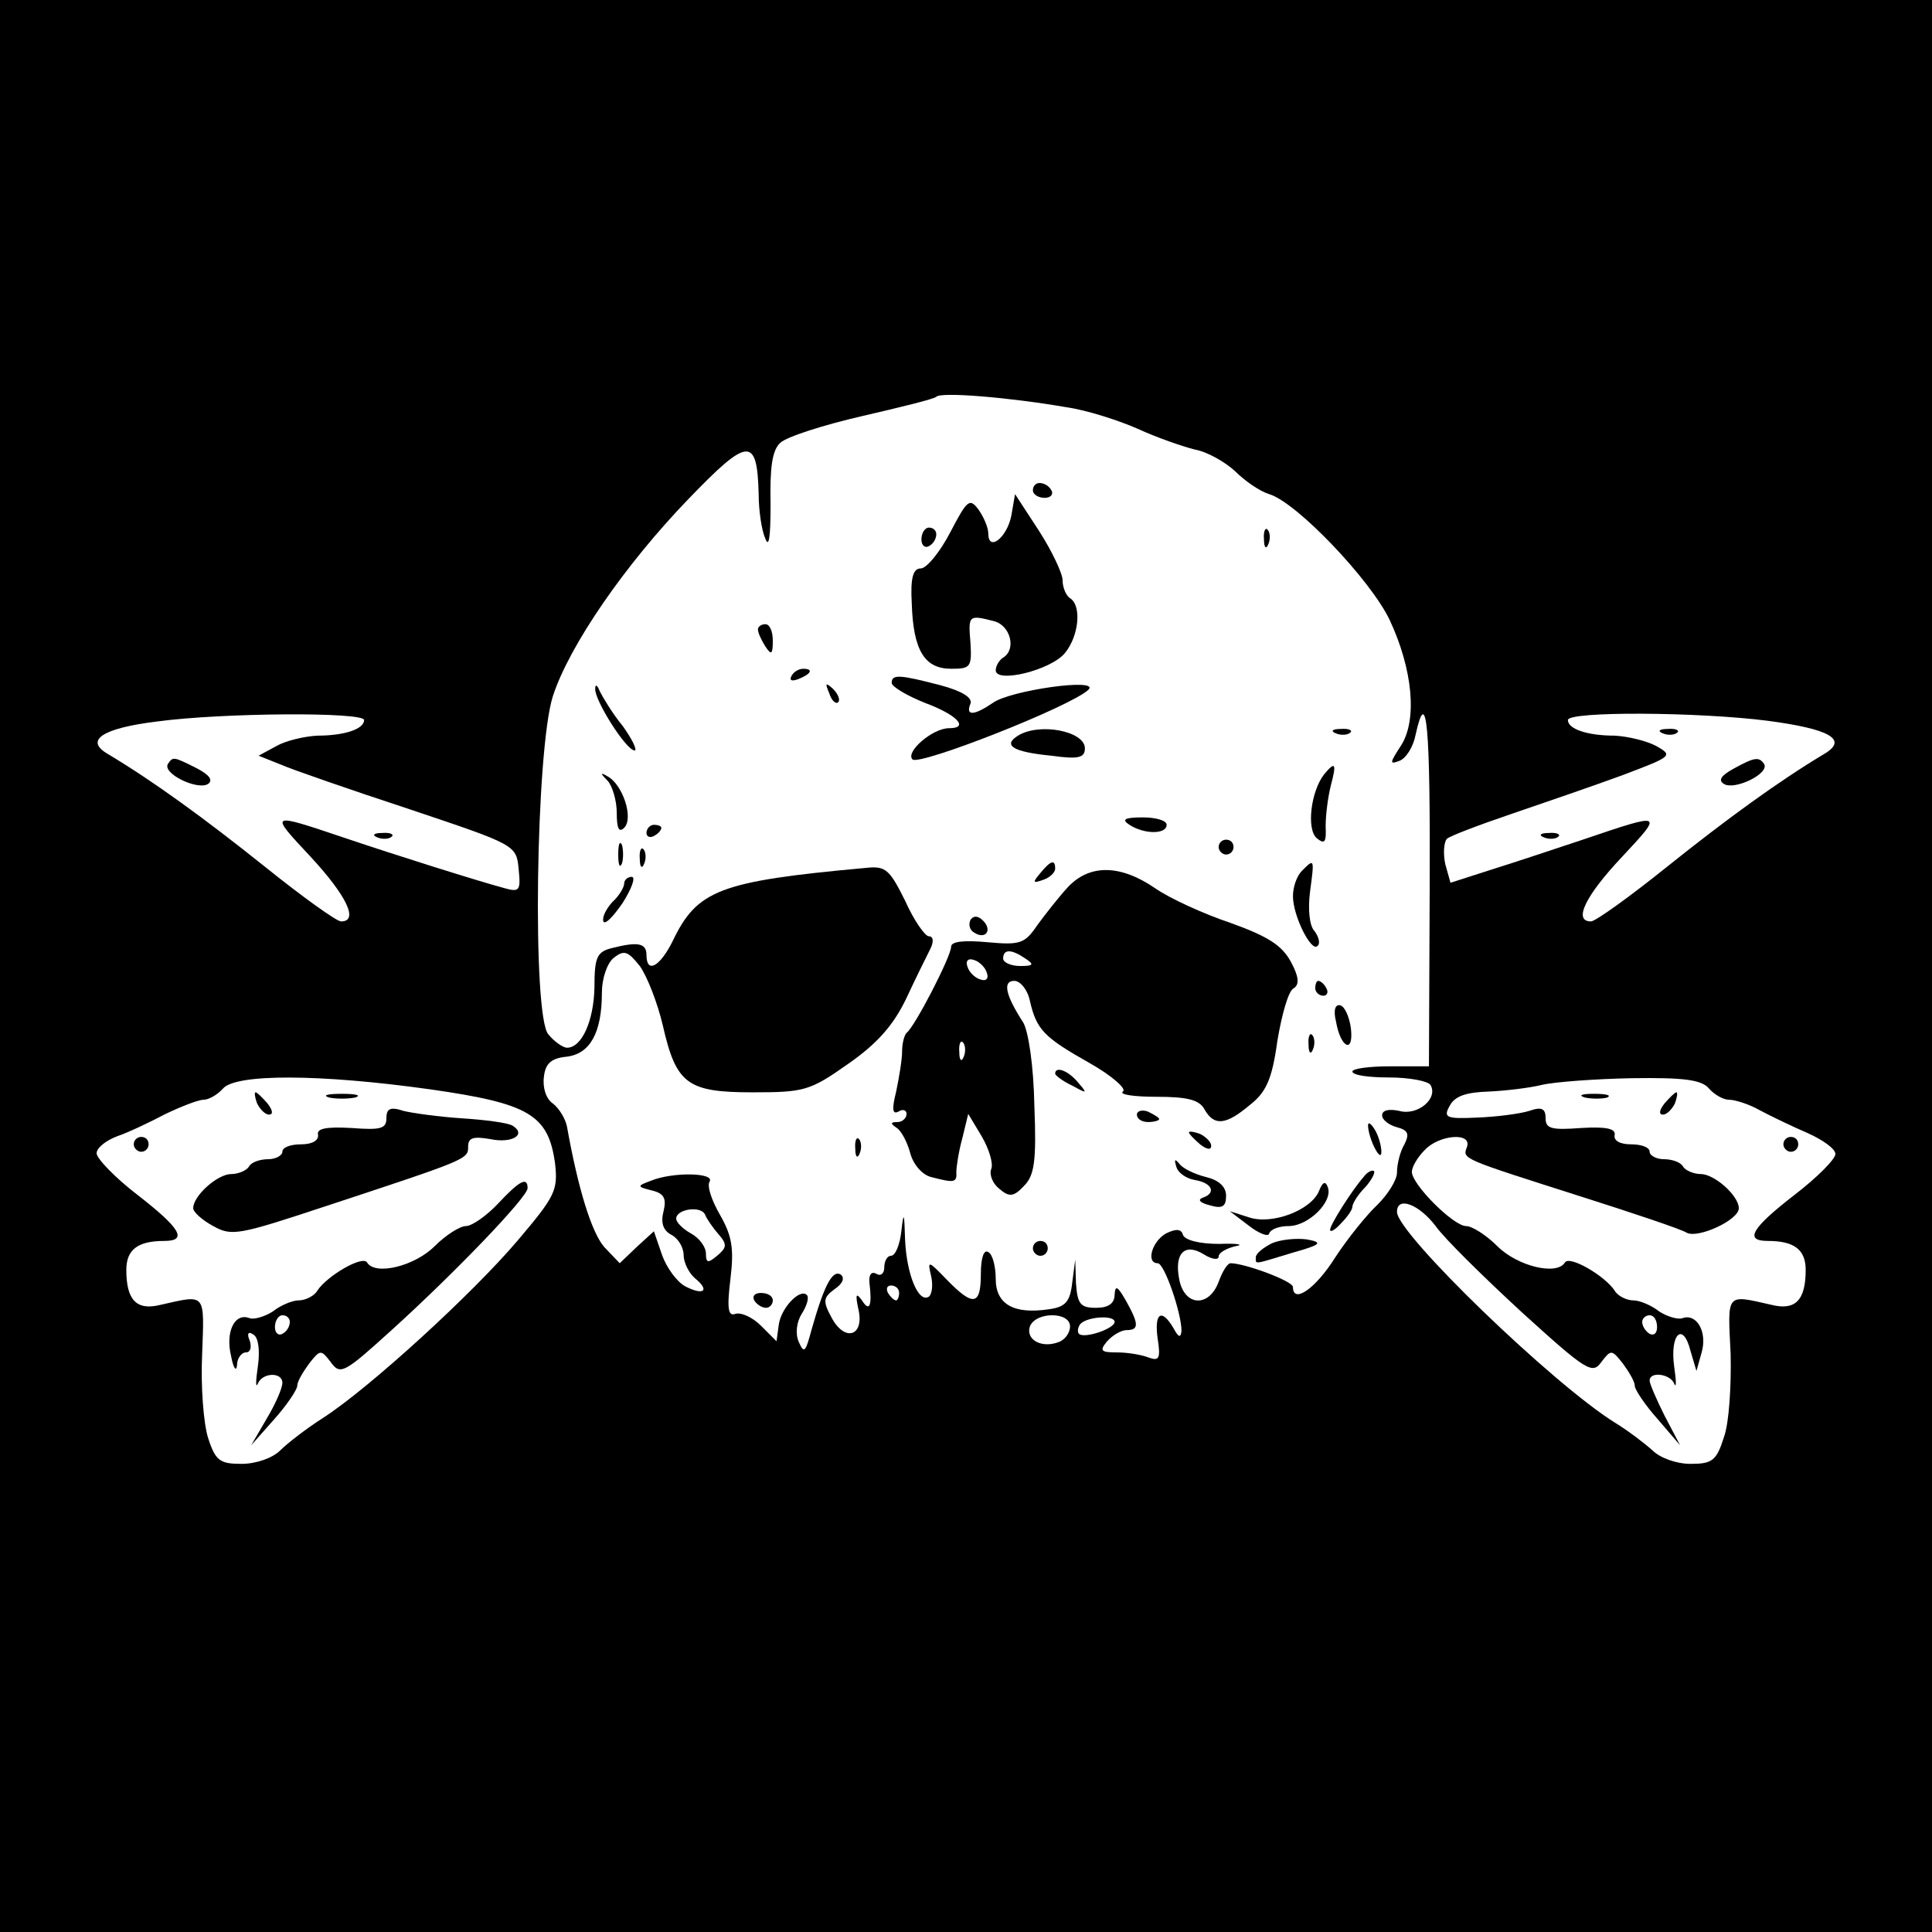
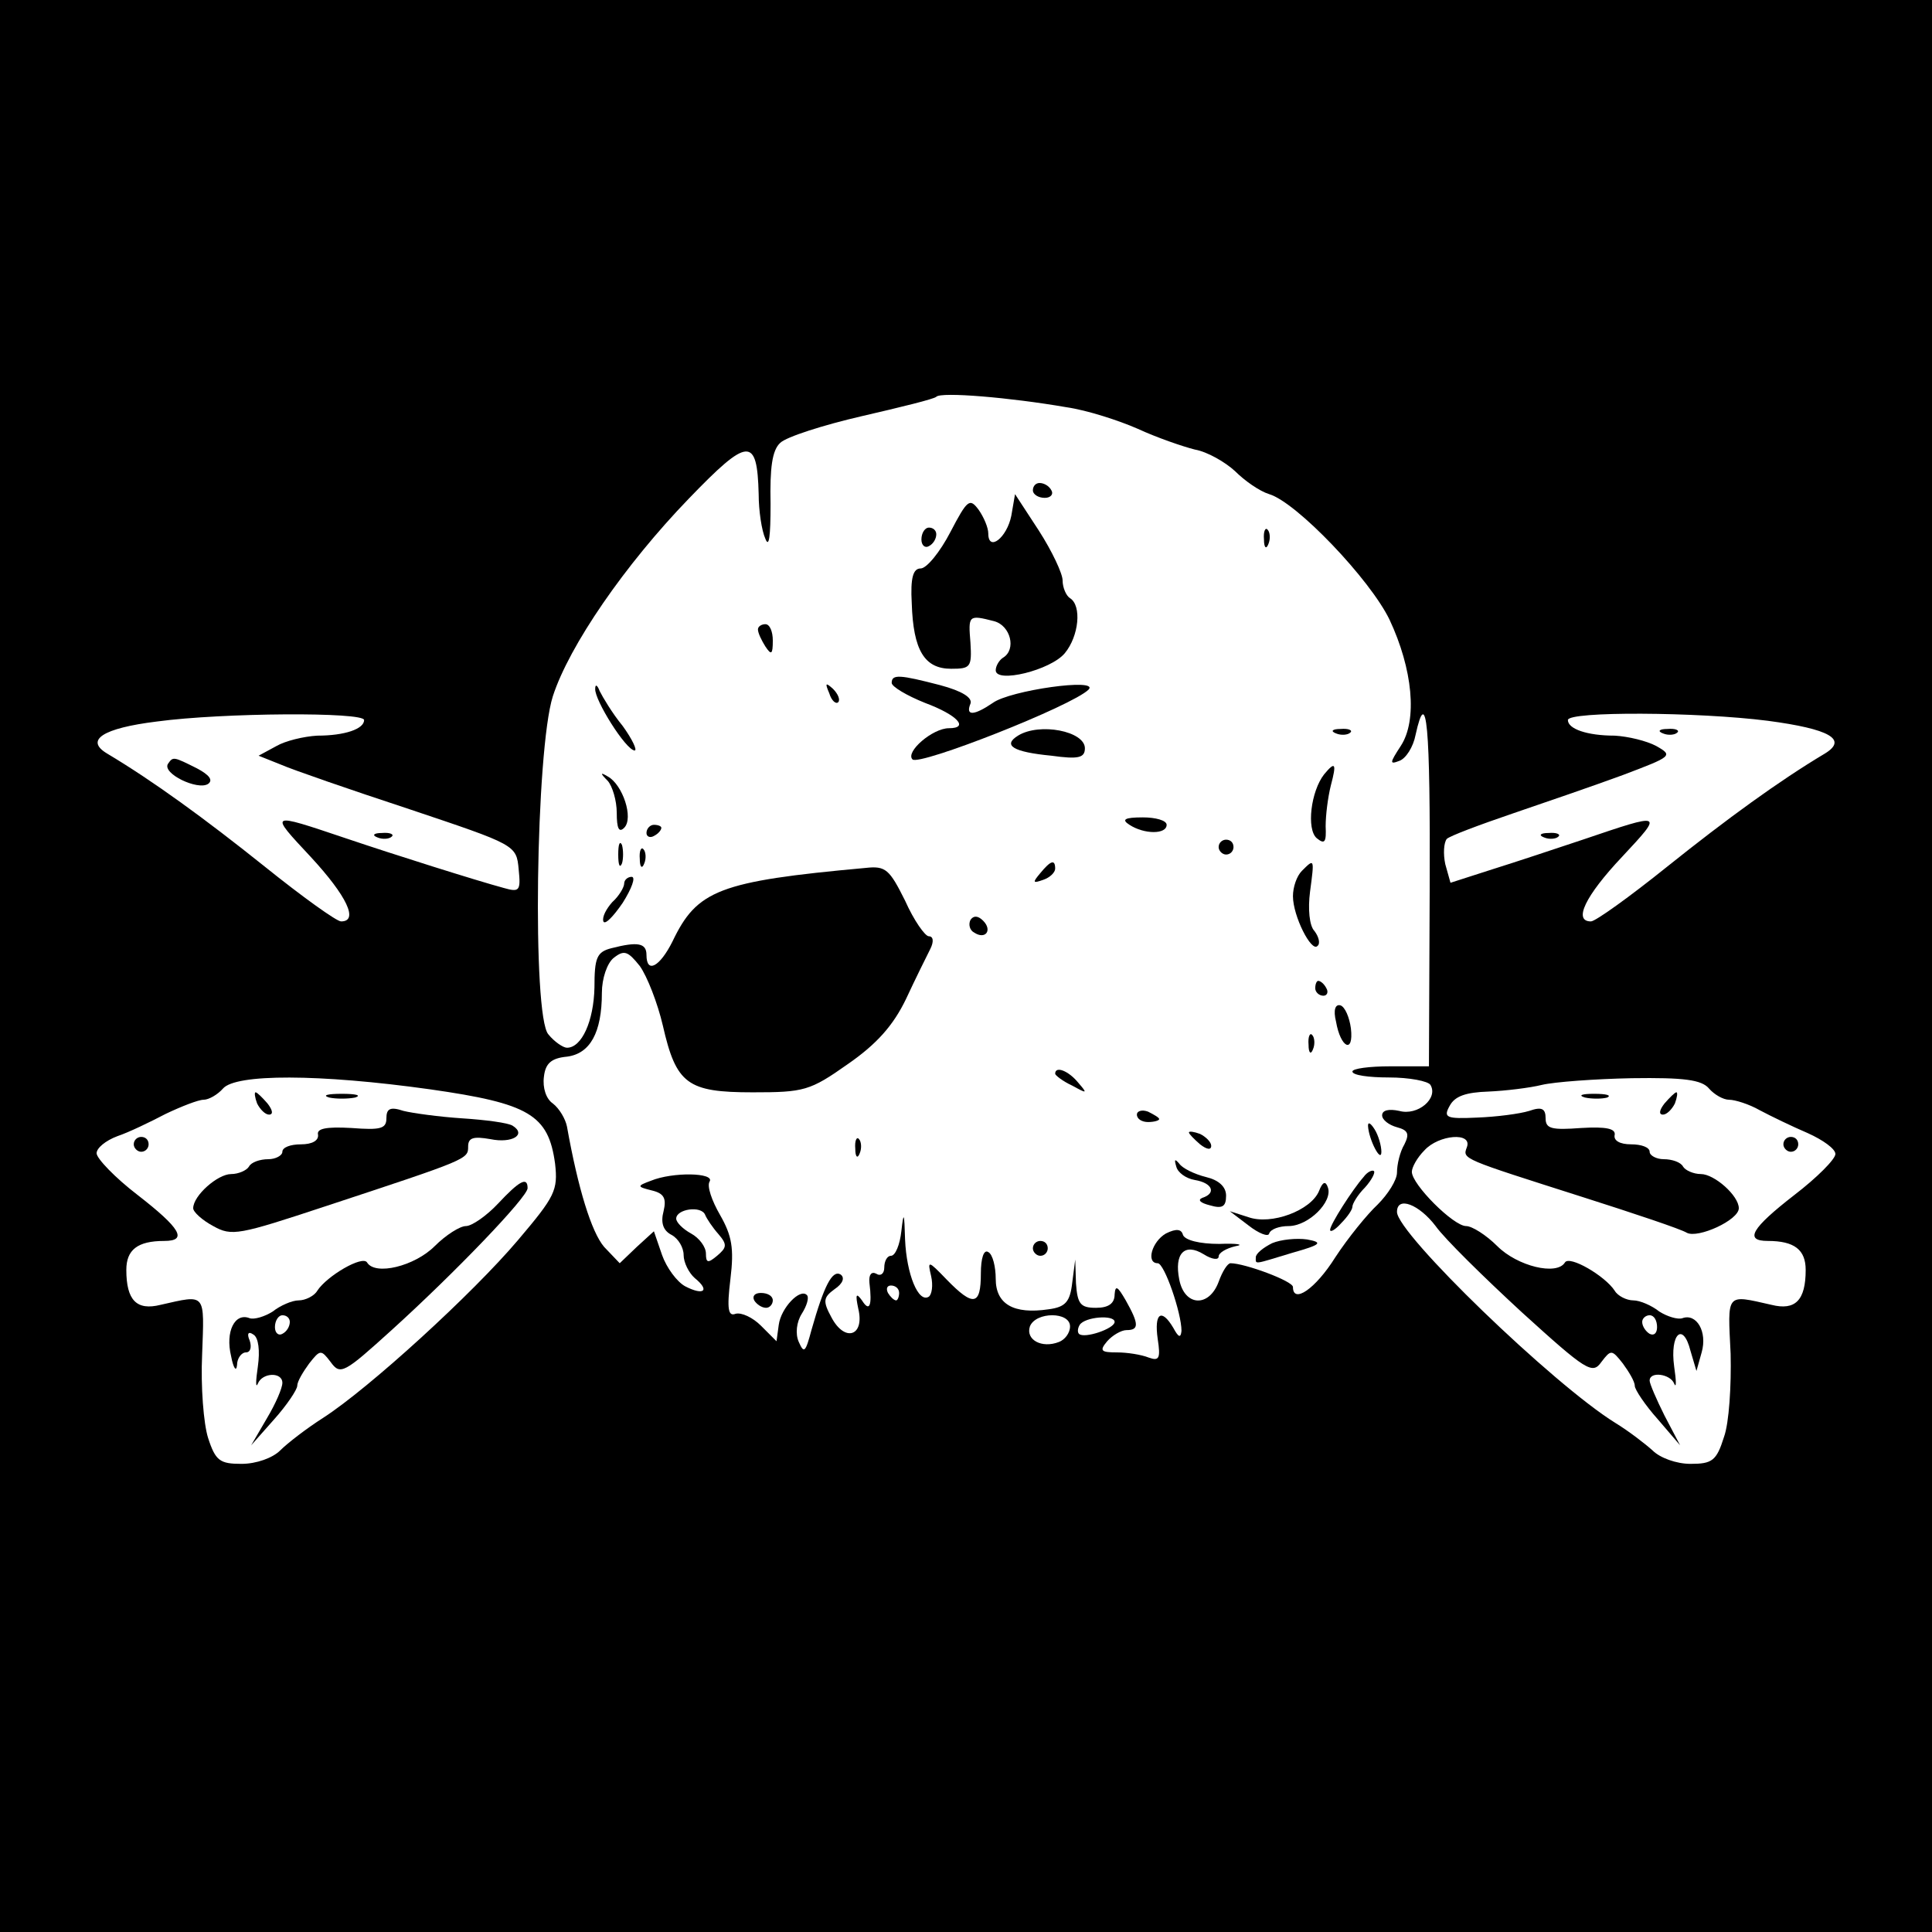
<svg xmlns="http://www.w3.org/2000/svg" version="1.0" width="260pt" height="260pt" viewBox="0 0 260 260" preserveAspectRatio="xMidYMid meet">
  <g transform="translate(0,260) scale(0.1,-0.1)" fill="#000000" stroke="none">
    <path d="M0 1300 l0 -1300 1300 0 1300 0 0 1300 0 1300 -1300 0 -1300 0 0 -1300z m1435 752 c28 -4 71 -18 96 -29 26 -12 61 -24 77 -28 17 -3 41 -17 54 -29 13 -13 33 -27 46 -31 37 -11 136 -115 162 -169 31 -66 38 -135 15 -170 -15 -23 -15 -25 -2 -20 9 3 19 19 22 35 15 68 20 15 19 -208 l-1 -238 -52 0 c-28 0 -51 -3 -51 -7 0 -5 22 -8 49 -8 28 0 53 -5 56 -10 11 -18 -17 -42 -42 -35 -14 3 -23 1 -23 -6 0 -6 9 -13 20 -16 15 -4 17 -9 10 -23 -6 -10 -10 -27 -10 -38 0 -10 -12 -29 -26 -43 -14 -13 -40 -45 -57 -71 -27 -43 -57 -63 -57 -40 0 8 -65 32 -84 32 -4 0 -11 -11 -16 -25 -13 -35 -46 -33 -53 3 -7 35 7 50 33 34 11 -7 20 -8 20 -3 0 5 10 11 23 14 12 2 2 4 -22 3 -27 0 -46 5 -49 12 -2 8 -9 9 -23 2 -19 -11 -27 -40 -11 -40 9 0 32 -67 32 -91 -1 -10 -4 -9 -11 4 -16 27 -26 20 -21 -15 4 -26 2 -30 -12 -25 -10 4 -29 7 -43 7 -21 0 -24 2 -13 15 7 8 19 15 26 15 17 0 17 8 -1 40 -11 19 -14 21 -15 8 0 -12 -8 -18 -25 -18 -21 0 -25 5 -27 33 l-1 32 -4 -31 c-3 -26 -9 -33 -32 -36 -47 -7 -71 7 -71 41 0 16 -4 33 -10 36 -6 4 -10 -8 -10 -29 0 -43 -10 -45 -46 -8 -25 26 -26 26 -21 5 3 -13 1 -25 -3 -28 -14 -9 -30 30 -32 77 -1 37 -2 38 -5 11 -2 -18 -8 -33 -14 -33 -5 0 -9 -7 -9 -16 0 -8 -5 -12 -11 -8 -6 3 -10 -1 -9 -12 4 -32 0 -40 -10 -24 -8 11 -9 8 -5 -11 9 -37 -18 -46 -36 -12 -12 22 -11 27 4 38 12 8 14 16 8 20 -11 6 -22 -15 -39 -75 -8 -30 -10 -32 -17 -16 -5 11 -3 27 4 38 7 11 10 22 7 25 -9 10 -35 -17 -38 -40 l-3 -22 -21 21 c-11 11 -26 18 -34 16 -10 -4 -12 6 -7 47 5 41 2 58 -14 86 -11 19 -18 39 -14 45 7 12 -50 13 -79 1 -19 -7 -19 -8 1 -13 17 -4 20 -11 16 -28 -4 -15 -1 -26 11 -32 9 -5 16 -17 16 -27 0 -10 7 -24 15 -31 21 -17 12 -24 -13 -11 -11 6 -25 25 -31 42 l-11 32 -23 -21 -23 -22 -21 22 c-17 20 -35 78 -50 162 -2 10 -10 24 -19 31 -9 6 -14 21 -12 36 2 18 10 25 31 27 31 4 47 32 47 86 0 19 7 40 16 47 14 11 19 9 35 -11 10 -14 24 -50 31 -80 18 -79 33 -90 121 -90 69 0 77 2 128 38 39 27 61 52 78 87 13 28 28 58 33 68 5 10 4 17 -2 17 -5 0 -20 21 -32 48 -21 42 -26 47 -53 44 -198 -18 -227 -30 -260 -99 -17 -34 -35 -44 -35 -18 0 16 -12 18 -47 9 -20 -5 -23 -13 -23 -53 -1 -45 -17 -81 -37 -81 -5 0 -17 8 -25 18 -22 24 -17 383 6 455 22 68 97 177 183 266 80 83 92 84 94 6 0 -22 4 -49 9 -60 5 -13 7 3 7 47 -1 48 2 72 13 82 8 8 58 24 110 36 52 12 97 23 100 26 6 7 100 -1 175 -14z m-945 -421 c0 -12 -26 -21 -63 -21 -18 -1 -43 -7 -55 -14 l-24 -13 30 -12 c16 -7 94 -34 173 -60 143 -48 144 -48 147 -81 3 -29 1 -31 -20 -25 -37 10 -148 45 -213 67 -104 35 -103 35 -47 -25 49 -53 65 -87 41 -87 -6 0 -52 33 -103 74 -80 64 -150 115 -212 152 -30 18 -6 34 67 43 89 12 279 13 279 2z m1889 -1 c83 -11 108 -25 77 -44 -62 -37 -132 -88 -212 -152 -51 -41 -97 -74 -103 -74 -24 0 -8 34 42 87 56 60 56 60 -53 23 -36 -12 -90 -30 -122 -40 l-56 -18 -7 25 c-3 14 -2 29 2 34 4 4 44 19 88 34 44 15 111 38 149 52 66 25 68 26 45 39 -13 7 -38 13 -56 14 -37 0 -63 9 -63 21 0 12 175 11 269 -1z m-1800 -496 c133 -19 159 -34 168 -100 4 -36 0 -44 -50 -103 -61 -72 -200 -199 -262 -239 -22 -14 -48 -34 -58 -44 -10 -10 -32 -18 -52 -18 -29 0 -35 4 -45 35 -6 19 -10 69 -8 112 3 84 6 81 -56 67 -32 -8 -46 6 -46 47 0 27 15 39 51 39 32 0 22 17 -36 62 -30 23 -55 49 -55 56 0 7 12 17 28 23 15 5 44 19 65 30 21 10 44 19 51 19 7 0 19 7 26 15 17 20 129 20 279 -1z m1721 1 c7 -8 19 -15 27 -15 8 0 27 -6 41 -14 15 -8 44 -22 65 -31 20 -9 37 -21 37 -28 0 -7 -25 -32 -55 -55 -58 -45 -68 -62 -36 -62 36 0 51 -12 51 -39 0 -41 -14 -55 -46 -47 -62 14 -59 17 -55 -66 1 -42 -2 -93 -9 -112 -10 -32 -16 -36 -45 -36 -19 0 -41 8 -51 18 -10 9 -32 26 -50 37 -84 52 -294 255 -294 284 0 22 30 10 52 -19 12 -17 65 -69 116 -116 87 -79 95 -84 107 -67 13 17 14 17 29 -2 8 -11 16 -24 16 -30 0 -5 14 -26 31 -45 l30 -35 -21 40 c-11 22 -20 43 -20 47 0 13 28 9 33 -4 3 -7 3 3 0 23 -6 44 12 61 22 21 l8 -27 7 25 c8 28 -7 53 -26 46 -6 -2 -20 2 -31 9 -10 8 -26 15 -35 15 -9 0 -21 6 -25 13 -13 20 -61 48 -67 38 -11 -18 -64 -5 -91 22 -15 15 -34 27 -42 27 -17 0 -73 56 -73 73 0 6 7 19 17 29 19 21 65 25 57 4 -6 -16 -7 -15 156 -67 69 -22 132 -43 140 -48 15 -8 70 17 70 33 0 17 -33 46 -51 46 -10 0 -21 5 -24 10 -3 6 -15 10 -26 10 -10 0 -19 5 -19 10 0 6 -11 10 -25 10 -15 0 -24 5 -22 13 1 8 -11 11 -45 9 -40 -3 -48 -1 -48 13 0 13 -5 16 -22 10 -13 -4 -44 -8 -70 -9 -42 -2 -46 0 -37 16 7 13 22 18 52 19 23 1 56 5 72 9 17 4 71 8 121 9 70 1 94 -2 104 -14z m-1333 -196 c12 -14 11 -18 -2 -29 -12 -10 -15 -10 -15 3 0 9 -9 21 -20 27 -11 6 -20 15 -20 20 0 13 34 18 39 5 2 -5 10 -17 18 -26z m243 -79 c0 -5 -2 -10 -4 -10 -3 0 -8 5 -11 10 -3 6 -1 10 4 10 6 0 11 -4 11 -10z m230 -45 c0 -9 -7 -18 -15 -21 -23 -9 -45 3 -39 21 8 20 54 20 54 0z m60 6 c0 -9 -41 -23 -48 -16 -2 2 -2 7 1 12 7 11 47 14 47 4z m730 -7 c0 -8 -4 -12 -10 -9 -5 3 -10 10 -10 16 0 5 5 9 10 9 6 0 10 -7 10 -16z" />
    <path d="M1390 1940 c0 -5 7 -10 16 -10 8 0 12 5 9 10 -3 6 -10 10 -16 10 -5 0 -9 -4 -9 -10z" />
    <path d="M1279 1884 c-14 -27 -32 -49 -40 -49 -10 0 -14 -12 -12 -47 2 -63 17 -88 53 -88 26 0 28 2 26 35 -3 37 -3 38 32 29 22 -6 30 -38 12 -49 -5 -3 -10 -11 -10 -17 0 -18 74 0 93 23 19 23 23 64 7 74 -5 3 -10 14 -10 24 0 9 -14 39 -32 67 l-32 49 -5 -29 c-6 -30 -31 -49 -31 -24 0 8 -6 22 -13 32 -12 16 -15 14 -38 -30z" />
    <path d="M1240 1874 c0 -8 5 -12 10 -9 6 3 10 10 10 16 0 5 -4 9 -10 9 -5 0 -10 -7 -10 -16z" />
    <path d="M1701 1874 c0 -11 3 -14 6 -6 3 7 2 16 -1 19 -3 4 -6 -2 -5 -13z" />
    <path d="M1020 1753 c0 -5 5 -15 10 -23 8 -12 10 -11 10 8 0 12 -4 22 -10 22 -5 0 -10 -3 -10 -7z" />
-     <path d="M1065 1690 c-3 -6 1 -7 9 -4 18 7 21 14 7 14 -6 0 -13 -4 -16 -10z" />
    <path d="M1200 1681 c0 -5 20 -17 45 -27 43 -16 60 -34 32 -34 -22 0 -59 -32 -49 -42 9 -9 215 72 237 94 15 16 -106 -1 -129 -18 -25 -17 -37 -18 -30 -1 3 8 -11 17 -41 25 -54 14 -65 15 -65 3z" />
    <path d="M801 1673 c-1 -15 41 -82 53 -83 4 0 -3 15 -16 33 -14 17 -27 39 -31 47 -3 8 -6 10 -6 3z" />
    <path d="M1116 1667 c3 -10 9 -15 12 -12 3 3 0 11 -7 18 -10 9 -11 8 -5 -6z" />
    <path d="M1370 1610 c-21 -13 -7 -22 45 -27 36 -5 45 -3 45 10 0 23 -61 35 -90 17z" />
    <path d="M1798 1613 c7 -3 16 -2 19 1 4 3 -2 6 -13 5 -11 0 -14 -3 -6 -6z" />
    <path d="M1782 1558 c-18 -23 -24 -74 -10 -86 11 -9 13 -5 12 16 0 15 3 39 7 55 8 30 6 33 -9 15z" />
    <path d="M818 1549 c6 -7 12 -26 12 -43 0 -21 3 -27 10 -20 13 13 -2 58 -22 69 -10 6 -11 5 0 -6z" />
    <path d="M1520 1490 c20 -13 50 -13 50 0 0 6 -15 10 -32 10 -25 0 -29 -3 -18 -10z" />
    <path d="M870 1479 c0 -5 5 -7 10 -4 6 3 10 8 10 11 0 2 -4 4 -10 4 -5 0 -10 -5 -10 -11z" />
    <path d="M832 1450 c0 -14 2 -19 5 -12 2 6 2 18 0 25 -3 6 -5 1 -5 -13z" />
    <path d="M1640 1460 c0 -5 5 -10 10 -10 6 0 10 5 10 10 0 6 -4 10 -10 10 -5 0 -10 -4 -10 -10z" />
    <path d="M861 1444 c0 -11 3 -14 6 -6 3 7 2 16 -1 19 -3 4 -6 -2 -5 -13z" />
    <path d="M1400 1425 c-11 -13 -10 -14 4 -9 9 3 16 10 16 15 0 13 -6 11 -20 -6z" />
    <path d="M1752 1428 c-7 -7 -12 -22 -12 -34 0 -27 25 -76 33 -67 4 3 2 12 -4 20 -7 7 -9 30 -6 53 6 45 6 45 -11 28z" />
-     <path d="M1437 1406 c-12 -13 -30 -36 -41 -51 -17 -25 -23 -27 -67 -23 -32 3 -49 1 -49 -6 0 -13 -49 -108 -60 -116 -3 -3 -6 -14 -6 -25 0 -11 -4 -35 -8 -54 -6 -24 -5 -31 3 -27 6 4 11 2 11 -3 0 -6 -6 -11 -12 -11 -10 0 -10 -2 -1 -8 6 -4 14 -19 18 -34 4 -15 16 -29 28 -32 31 -8 35 -8 34 7 0 6 3 27 8 45 l8 33 18 -30 c10 -17 16 -37 13 -44 -3 -8 2 -20 11 -27 13 -11 19 -11 33 4 14 14 17 33 14 108 -1 54 -8 100 -15 112 -24 37 -28 56 -12 56 8 0 18 -12 21 -27 9 -39 19 -49 81 -84 30 -17 50 -35 44 -38 -5 -4 15 -7 45 -7 42 0 58 -4 65 -17 13 -23 29 -21 61 6 22 17 30 35 37 86 6 36 15 68 22 71 8 5 7 16 -4 36 -12 22 -31 34 -81 52 -36 12 -82 33 -102 47 -47 32 -88 32 -117 1z m-57 -96 c12 -8 11 -10 -7 -10 -13 0 -23 5 -23 10 0 13 11 13 30 0z m-52 -19 c3 -8 -1 -12 -9 -9 -7 2 -15 10 -17 17 -3 8 1 12 9 9 7 -2 15 -10 17 -17z m-31 -113 c-3 -8 -6 -5 -6 6 -1 11 2 17 5 13 3 -3 4 -12 1 -19z" />
    <path d="M840 1411 c0 -5 -7 -17 -16 -25 -8 -9 -14 -20 -12 -26 2 -5 13 6 26 25 12 19 18 35 12 35 -5 0 -10 -4 -10 -9z" />
    <path d="M1306 1362 c-3 -6 -1 -14 5 -17 15 -10 25 3 12 16 -7 7 -13 7 -17 1z" />
    <path d="M1770 1270 c0 -5 5 -10 11 -10 5 0 7 5 4 10 -3 6 -8 10 -11 10 -2 0 -4 -4 -4 -10z" />
    <path d="M1798 1225 c6 -35 24 -44 20 -9 -2 15 -8 29 -14 31 -7 2 -10 -6 -6 -22z" />
    <path d="M1761 1194 c0 -11 3 -14 6 -6 3 7 2 16 -1 19 -3 4 -6 -2 -5 -13z" />
    <path d="M1420 1155 c0 -2 10 -10 23 -16 20 -11 21 -11 8 4 -13 16 -31 23 -31 12z" />
    <path d="M1530 1100 c0 -6 7 -10 15 -10 8 0 15 2 15 4 0 2 -7 6 -15 10 -8 3 -15 1 -15 -4z" />
    <path d="M1841 1085 c1 -19 18 -51 18 -35 0 8 -4 22 -9 30 -5 8 -9 11 -9 5z" />
    <path d="M1600 1076 c0 -2 7 -9 15 -16 9 -7 15 -8 15 -2 0 5 -7 12 -15 16 -8 3 -15 4 -15 2z" />
    <path d="M1151 1054 c0 -11 3 -14 6 -6 3 7 2 16 -1 19 -3 4 -6 -2 -5 -13z" />
    <path d="M1583 1030 c2 -8 13 -16 25 -18 24 -4 29 -18 10 -24 -7 -3 -2 -7 10 -10 17 -5 22 -2 22 13 0 12 -10 21 -27 25 -16 4 -32 12 -36 18 -6 7 -7 6 -4 -4z" />
    <path d="M1835 1016 c-15 -17 -45 -64 -45 -71 0 -4 7 0 15 9 8 8 15 18 15 22 0 4 7 16 17 26 9 10 14 20 12 22 -2 2 -9 -1 -14 -8z" />
    <path d="M1775 997 c-11 -26 -64 -46 -95 -35 l-25 8 25 -19 c14 -11 27 -16 28 -11 2 6 14 10 26 10 27 0 60 33 53 52 -3 9 -7 8 -12 -5z" />
    <path d="M1712 927 c-12 -6 -22 -14 -22 -19 0 -10 -4 -10 49 6 39 11 42 14 20 18 -14 2 -35 0 -47 -5z" />
    <path d="M1390 920 c0 -5 5 -10 10 -10 6 0 10 5 10 10 0 6 -4 10 -10 10 -5 0 -10 -4 -10 -10z" />
    <path d="M1015 850 c3 -5 10 -10 16 -10 5 0 9 5 9 10 0 6 -7 10 -16 10 -8 0 -12 -4 -9 -10z" />
    <path d="M226 1572 c-8 -13 40 -36 54 -27 7 5 2 12 -15 21 -32 16 -32 16 -39 6z" />
    <path d="M508 1473 c7 -3 16 -2 19 1 4 3 -2 6 -13 5 -11 0 -14 -3 -6 -6z" />
    <path d="M2238 1613 c7 -3 16 -2 19 1 4 3 -2 6 -13 5 -11 0 -14 -3 -6 -6z" />
-     <path d="M2332 1565 c-16 -9 -20 -15 -12 -20 14 -9 62 14 54 27 -7 10 -13 9 -42 -7z" />
+     <path d="M2332 1565 z" />
    <path d="M2078 1473 c7 -3 16 -2 19 1 4 3 -2 6 -13 5 -11 0 -14 -3 -6 -6z" />
    <path d="M346 1115 c4 -8 11 -15 16 -15 6 0 5 6 -2 15 -7 8 -14 15 -16 15 -2 0 -1 -7 2 -15z" />
    <path d="M443 1123 c9 -2 25 -2 35 0 9 3 1 5 -18 5 -19 0 -27 -2 -17 -5z" />
    <path d="M520 1095 c0 -14 -8 -16 -47 -13 -35 2 -47 -1 -45 -9 1 -8 -8 -13 -23 -13 -14 0 -25 -4 -25 -10 0 -5 -9 -10 -19 -10 -11 0 -23 -4 -26 -10 -3 -5 -14 -10 -24 -10 -18 0 -51 -29 -51 -46 0 -5 12 -16 27 -24 25 -14 34 -12 152 27 191 63 191 63 191 80 0 12 7 14 30 10 29 -6 49 6 30 18 -6 4 -37 8 -68 10 -31 2 -67 7 -79 10 -18 6 -23 3 -23 -10z" />
    <path d="M180 1060 c0 -5 5 -10 10 -10 6 0 10 5 10 10 0 6 -4 10 -10 10 -5 0 -10 -4 -10 -10z" />
    <path d="M670 980 c-15 -16 -35 -30 -43 -30 -8 0 -27 -12 -42 -27 -27 -27 -80 -40 -91 -22 -6 10 -54 -18 -67 -38 -4 -7 -16 -13 -25 -13 -9 0 -25 -7 -35 -15 -11 -7 -25 -11 -31 -9 -20 8 -33 -18 -25 -51 3 -16 7 -22 8 -12 0 9 6 17 12 17 6 0 8 7 5 16 -4 9 -2 13 5 8 7 -4 9 -22 6 -43 -3 -20 -3 -30 0 -23 6 15 33 16 33 1 0 -7 -9 -28 -21 -48 l-21 -36 31 35 c17 19 31 40 31 45 0 6 8 19 16 30 15 19 16 19 29 2 13 -18 18 -15 82 43 85 77 183 179 183 191 0 16 -11 10 -40 -21z m-280 -159 c0 -6 -4 -13 -10 -16 -5 -3 -10 1 -10 9 0 9 5 16 10 16 6 0 10 -4 10 -9z" />
    <path d="M2133 1123 c9 -2 23 -2 30 0 6 3 -1 5 -18 5 -16 0 -22 -2 -12 -5z" />
    <path d="M2240 1115 c-7 -9 -8 -15 -2 -15 5 0 12 7 16 15 3 8 4 15 2 15 -2 0 -9 -7 -16 -15z" />
    <path d="M2400 1060 c0 -5 5 -10 10 -10 6 0 10 5 10 10 0 6 -4 10 -10 10 -5 0 -10 -4 -10 -10z" />
  </g>
</svg>